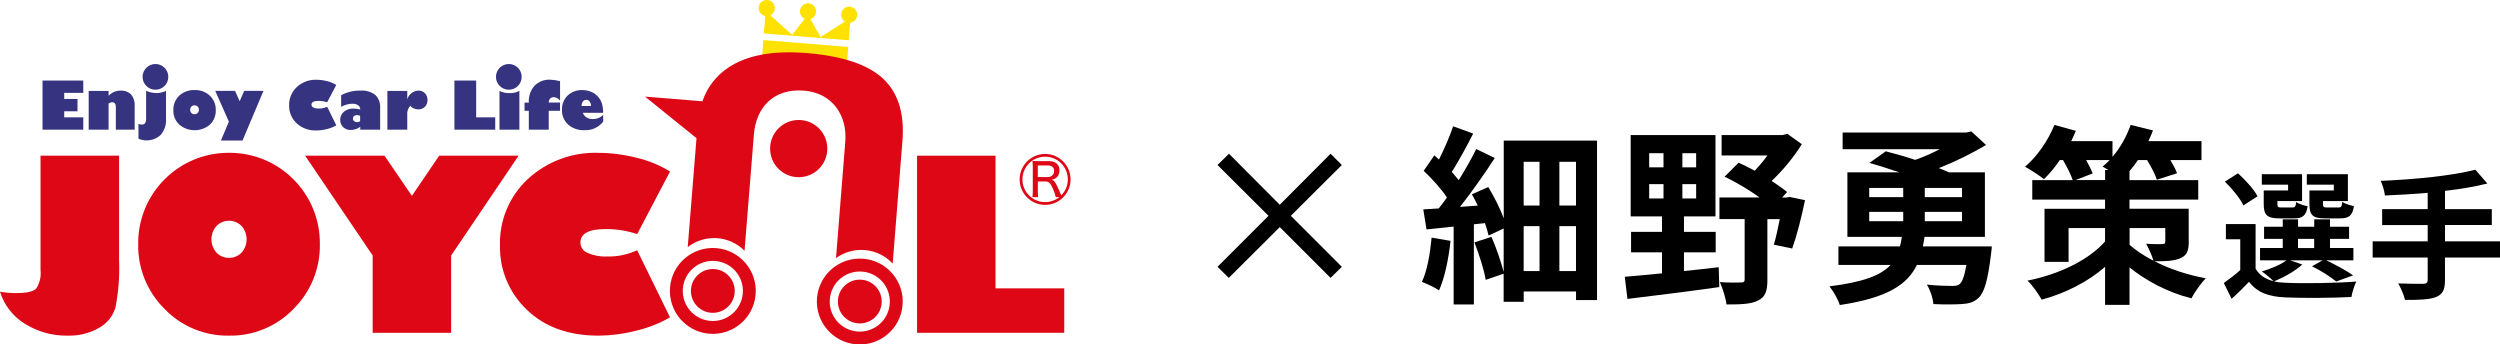
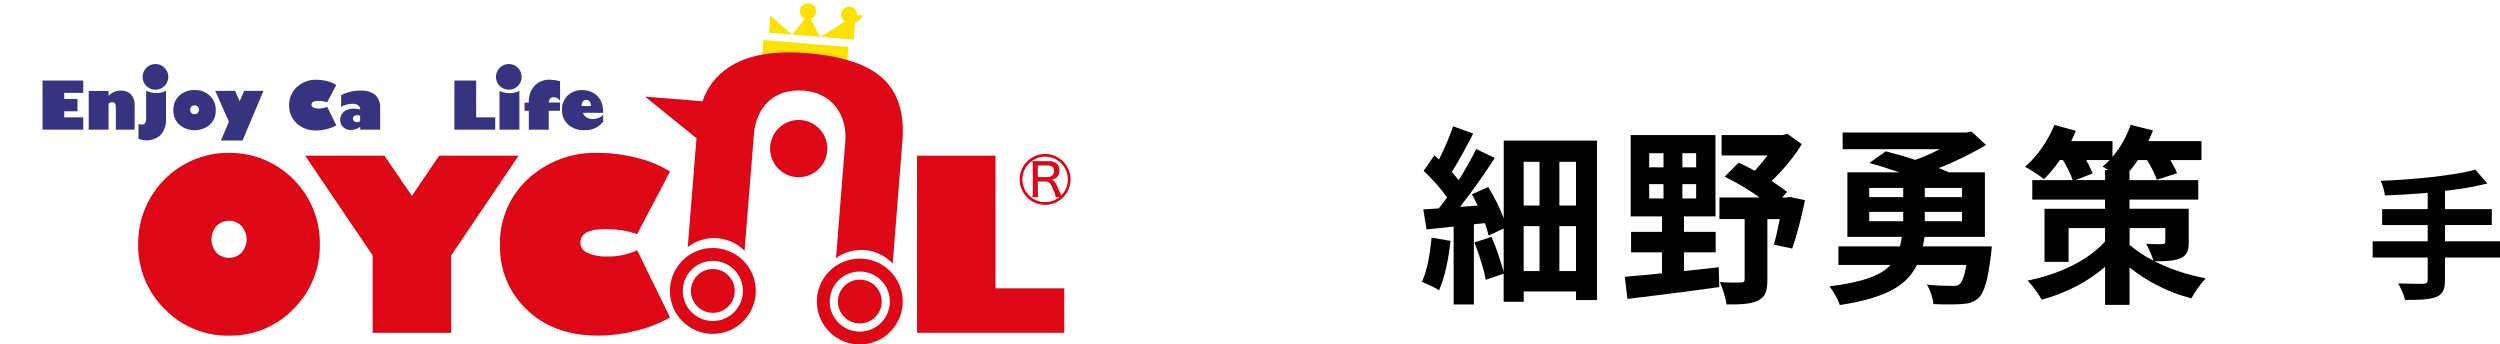
<svg xmlns="http://www.w3.org/2000/svg" id="b" data-name="レイヤー 2" viewBox="0 0 719.07 99.08">
  <g id="c" data-name="レイヤー 1">
    <g>
      <g>
-         <path d="M368.1,65.32l-14.67,14.61-3.24-3.19,14.67-14.67-14.67-14.61,3.3-3.24,14.61,14.67,14.61-14.67,3.24,3.24-14.67,14.61,14.67,14.67-3.24,3.19-14.61-14.61Z" style="fill: #000; stroke-width: 0px;" />
        <path d="M417.21,69.28c-.55,5.22-1.7,10.71-3.3,14.23-1.1-.77-3.57-1.92-4.94-2.42,1.54-3.19,2.36-8.13,2.8-12.74l5.44.93ZM459.35,40.44v45.87h-6.04v-2.47h-15.05v2.97h-5.77v-8.08l-5.16,1.76c-.44-2.86-1.92-7.36-3.24-10.77l4.89-1.59c1.43,3.19,2.75,7.2,3.52,10.11v-12.52l-4.34,2.03c-.22-1.04-.6-2.25-1.04-3.57l-3.19.33v23.07h-5.82v-22.41c-2.8.28-5.44.55-7.8.82l-.93-5.77c1.32-.05,2.86-.17,4.45-.27.77-.99,1.59-2.03,2.36-3.13-1.59-2.47-4.34-5.44-6.7-7.69l3.08-4.45c.44.38.88.77,1.32,1.21,1.54-3.08,3.13-6.7,4.07-9.56l5.77,2.09c-1.92,3.79-4.23,8.02-6.15,11.04.71.82,1.43,1.65,1.98,2.36,1.92-3.08,3.74-6.26,5.05-8.95l5.33,2.58c-2.91,4.5-6.59,9.72-10,14.06l5.11-.38c-.55-1.1-1.1-2.25-1.7-3.24l4.72-2.09c1.7,2.8,3.41,6.15,4.45,9.01v-22.36h26.86ZM438.25,46.54v12.58h4.56v-12.58h-4.56ZM438.25,77.96h4.56v-12.91h-4.56v12.91ZM453.3,46.54h-4.78v12.58h4.78v-12.58ZM453.3,77.96v-12.91h-4.78v12.91h4.78Z" style="fill: #000; stroke-width: 0px;" />
        <path d="M484.35,77.96c3.3-.33,6.65-.71,10-1.1l.17,5.71c-9.34,1.32-19.28,2.53-26.42,3.41l-.77-6.37c2.97-.27,6.65-.55,10.71-.99v-6.04h-8.9v-5.88h8.9v-4.45h-9.01v-23.4h24.39v23.4h-9.06v4.45h9.12v5.88h-9.12v5.38ZM474.35,48.13h4.12v-4.07h-4.12v4.07ZM474.35,57.08h4.12v-4.12h-4.12v4.12ZM487.86,44.06h-3.96v4.07h3.96v-4.07ZM487.86,52.96h-3.96v4.12h3.96v-4.12ZM519.17,57.58c-.99,4.89-2.42,10.38-3.68,13.9l-5.27-1.1c.55-1.92,1.15-4.61,1.7-7.36h-3.57v17.52c0,3.13-.6,4.94-2.75,5.93-2.09,1.04-5.05,1.1-9.01,1.1-.22-1.87-1.1-4.61-1.92-6.43,2.47.17,5.27.17,6.04.11.82,0,1.1-.17,1.1-.88v-17.36h-7.25v-6.21h11.54c-3.02-2.2-6.76-4.39-10.05-5.99l4.01-4.01c1.48.66,3.08,1.43,4.67,2.31,1.21-1.32,2.53-2.86,3.63-4.39h-13.18v-5.88h17.52l1.43-.33,4.12,2.97c-2.2,3.57-5.38,7.47-8.68,10.55,1.65,1.15,3.24,2.2,4.45,3.19l-1.43,1.59h1.26l.93-.16,4.39.93Z" style="fill: #000; stroke-width: 0px;" />
        <path d="M572.9,70.87s-.11,1.7-.27,2.58c-.88,7.2-1.92,10.71-3.52,12.2-1.37,1.32-2.91,1.7-4.89,1.81-1.76.11-4.94.17-8.13,0-.11-1.7-.88-4.01-1.87-5.6,2.91.33,5.99.38,7.25.38,1.04,0,1.65-.05,2.2-.55.71-.6,1.37-2.25,1.92-5.49h-14.23c-2.8,5.77-8.68,9.5-22.19,11.54-.44-1.54-1.87-4.01-2.97-5.38,9.78-1.21,14.83-3.19,17.58-6.15h-15v-5.33h17.69c.22-.88.44-1.76.55-2.75h-15.66v-18.57h14.89c-2.91-.99-5.93-1.98-8.57-2.69l4.72-3.35c2.53.66,5.49,1.48,8.46,2.47,2.36-.82,4.83-1.92,7.09-3.08h-27.96v-4.78h35.54l1.48-.33,4.23,3.9c-3.96,2.36-8.68,4.72-13.57,6.65,1.04.44,2.03.82,2.86,1.21h10.38v18.57h-17.36c-.17.93-.27,1.87-.49,2.75h19.83ZM537.64,56.7h9.78v-2.64h-9.78v2.64ZM537.64,63.62h9.78v-2.69h-9.78v2.69ZM564.33,54.06h-10.71v2.64h10.71v-2.64ZM564.33,60.93h-10.71v2.69h10.71v-2.69Z" style="fill: #000; stroke-width: 0px;" />
        <path d="M629.55,69.44c0,2.75-.55,4.06-2.53,4.89-1.87.77-4.34.82-7.31.82,4.17,2.14,9.28,3.9,14.72,4.89-1.37,1.43-3.24,4.07-4.12,5.77-7.03-1.76-13.24-5.22-17.8-8.9v10.77h-7.03v-10.93c-5,4.34-11.37,7.58-18.24,9.45-.88-1.65-2.69-4.17-4.07-5.49,9.12-1.81,17.63-5.93,22.3-11.26v-3.85h-10.49v9.72h-6.92v-15.27h17.41v-2.64h-20.93v-5.6h11.64c-.55-1.59-1.65-3.85-2.8-5.77h-.93c-1.43,2.14-3.02,4.01-4.56,5.49-1.26-1.04-3.9-2.75-5.44-3.57,3.46-2.91,6.65-7.53,8.46-12.03l6.15,1.7c-.38.93-.82,1.98-1.32,2.97h11.87v4.5c2.25-2.58,4.07-5.88,5.22-9.17l6.43,1.59c-.38.99-.82,2.03-1.32,3.08h15.27v5.44h-8.95c.82,1.37,1.54,2.75,1.92,3.79l-5.82,1.87c-.44-1.48-1.59-3.68-2.8-5.66h-2.64c-.77,1.15-1.59,2.25-2.42,3.19v2.58h19.78v5.6h-19.78v2.64h17.03v9.39ZM605.49,51.81v-2.91h.93c-.6-.38-1.15-.71-1.65-.99.71-.55,1.37-1.21,2.03-1.87h-6.76c.77,1.43,1.48,2.8,1.87,3.84l-4.94,1.92h8.51ZM612.52,70.43c1.81,1.59,4.12,3.13,6.87,4.56-.44-1.59-1.37-3.52-2.09-4.89,1.76.17,4.01.11,4.62.11.66,0,.88-.17.88-.77v-3.85h-10.27v4.83Z" style="fill: #000; stroke-width: 0px;" />
-         <path d="M662.18,76.08c-2,1.88-5.37,3.73-8.09,4.85,1,.24,2.08.36,3.29.4,4.93.24,14.75.12,20.35-.36-.52,1.08-1.2,3.17-1.4,4.45-5.09.28-13.94.36-18.95.12-4.81-.2-8.09-1.36-10.5-4.49-1.52,1.6-3.08,3.17-5.01,4.89l-2.24-4.53c1.44-1.04,3.21-2.36,4.73-3.73v-8.86h-4.13v-4.37h8.54v12.82c1.08,1.88,2.84,3.04,5.17,3.61-.8-.8-2.4-2.16-3.37-2.8,2.6-.8,5.41-1.92,7.09-3.21h-7.61v-3.53h6.53v-2.64h-5.37v-3.49h5.37v-2.12h4.41v2.12h4.65v-2.12h4.53v2.12h5.49v3.49h-5.49v2.64h6.73v3.53h-7.81c2.76,1.32,5.93,3.04,7.73,4.33l-4.85,1.76c-1.52-1.24-4.33-3.09-6.97-4.37l3.04-1.72h-9.34l3.49,1.2ZM645.27,59.09c-.88-1.96-3.29-4.85-5.33-6.85l3.77-2.4c2.08,1.92,4.61,4.61,5.61,6.61l-4.05,2.64ZM658.13,53.12h-7.57v-3.01h11.58v7.73h-7.09v.84c0,.84.16,1,1.2,1h3.08c.8,0,.96-.24,1.12-1.56.68.52,2.2,1,3.29,1.2-.4,2.72-1.48,3.49-3.89,3.49h-4.21c-3.53,0-4.53-.92-4.53-4.13v-3.89h7.01v-1.68ZM660.97,71.35h4.65v-2.64h-4.65v2.64ZM671.27,53.12h-7.77v-3.01h11.82v7.73h-7.17v.8c0,.88.2,1.04,1.2,1.04h3.25c.8,0,.96-.24,1.12-1.6.72.52,2.28,1,3.33,1.2-.4,2.76-1.44,3.53-3.97,3.53h-4.29c-3.61,0-4.53-.92-4.53-4.13v-3.89h7.01v-1.68Z" style="fill: #000; stroke-width: 0px;" />
        <path d="M719.07,74.07h-15.83v6.53c0,2.84-.72,4.09-2.6,4.85-1.92.72-4.81.84-8.9.8-.28-1.36-1.2-3.45-1.96-4.73,2.96.12,6.33.12,7.21.12.92-.04,1.28-.32,1.28-1.12v-6.45h-15.83v-4.65h15.83v-4.69h-13.1v-4.57h13.1v-4.69c-4.17.36-8.38.6-12.3.76-.12-1.24-.72-3.17-1.2-4.21,9.66-.4,20.64-1.48,27.21-3.21l3.45,3.97c-3.57.92-7.77,1.6-12.18,2.12v5.25h13.46v4.57h-13.46v4.69h15.83v4.65Z" style="fill: #000; stroke-width: 0px;" />
      </g>
      <g id="d" data-name="レイヤー 2">
        <g id="e" data-name="レイヤー 1-2">
          <rect x="228.96" y="2.86" width="5.2" height="24.5" transform="translate(197.9 244.7) rotate(-85.39)" style="fill: #ffe100; stroke-width: 0px;" />
-           <path d="M246.55,4.42c.11-1.27-.84-2.39-2.11-2.5-1.27-.11-2.39.84-2.5,2.11-.07.87.34,1.7,1.08,2.16l-7.02,4.48-2.88-5.19c1.22-.4,1.89-1.71,1.49-2.93-.4-1.22-1.71-1.89-2.93-1.49-1.22.4-1.89,1.71-1.49,2.93.2.62.66,1.13,1.25,1.4l-3.58,4.64-6.3-5.63c1.15-.57,1.62-1.96,1.05-3.11-.57-1.15-1.96-1.62-3.11-1.05-1.15.57-1.62,1.96-1.05,3.11.32.65.94,1.12,1.65,1.25l-.4,5.02,24.41,1.97.4-5.04c1.09-.14,1.94-1.03,2.02-2.12Z" style="fill: #ffe100; stroke-width: 0px;" />
+           <path d="M246.55,4.42c.11-1.27-.84-2.39-2.11-2.5-1.27-.11-2.39.84-2.5,2.11-.07.87.34,1.7,1.08,2.16l-7.02,4.48-2.88-5.19c1.22-.4,1.89-1.71,1.49-2.93-.4-1.22-1.71-1.89-2.93-1.49-1.22.4-1.89,1.71-1.49,2.93.2.62.66,1.13,1.25,1.4l-3.58,4.64-6.3-5.63l-.4,5.02,24.41,1.97.4-5.04c1.09-.14,1.94-1.03,2.02-2.12Z" style="fill: #ffe100; stroke-width: 0px;" />
          <circle cx="229.73" cy="42.74" r="8.23" style="fill: #dd0716; stroke-width: 0px;" />
          <path d="M231.21,26.06c8.44.68,12.51,7.42,11.92,14.64,0,0-1.37,17.34-2.67,33.54,5.05-3.67,12.05-2.99,16.3,1.58l2.8-35.25c.64-7.93-1.23-13.92-5.6-17.98-4.37-4.06-11.71-6.5-22.01-7.33-9.59-.77-17.06.6-22.39,4.13-3.53,2.31-6.18,5.74-7.52,9.74l-16.51-1.34,14.8,11.95-2.52,31.33c4.93-3.83,11.94-3.38,16.34,1.06l2.7-33.54c.6-7.47,5.5-13.23,14.36-12.52Z" style="fill: #dd0716; stroke-width: 0px;" />
          <path d="M248.29,74.42c-6.8-.55-12.75,4.52-13.3,11.32-.55,6.8,4.52,12.75,11.32,13.3,6.8.55,12.75-4.52,13.3-11.32.55-6.8-4.52-12.75-11.32-13.31ZM255.91,87.43c-.38,4.76-4.55,8.31-9.31,7.92s-8.31-4.55-7.92-9.31c.38-4.76,4.55-8.3,9.31-7.92,4.76.38,8.31,4.55,7.92,9.31,0,0,0,0,0,0h0Z" style="fill: #dd0716; stroke-width: 0px;" />
          <circle cx="247.3" cy="86.73" r="6.3" style="fill: #dd0716; stroke-width: 0px;" />
          <path d="M206.02,71.37c-6.8-.55-12.76,4.52-13.3,11.32-.55,6.8,4.52,12.76,11.32,13.3,6.8.55,12.76-4.52,13.3-11.32,0,0,0,0,0,0,.55-6.8-4.52-12.75-11.32-13.3ZM213.65,84.37c-.38,4.76-4.55,8.31-9.31,7.93-4.76-.38-8.31-4.55-7.93-9.31.38-4.76,4.55-8.31,9.31-7.93,0,0,0,0,0,0,4.76.38,8.31,4.54,7.93,9.3,0,0,0,0,0,0h0Z" style="fill: #dd0716; stroke-width: 0px;" />
          <circle cx="205.03" cy="83.68" r="6.3" style="fill: #dd0716; stroke-width: 0px;" />
-           <path d="M11.68,44.77h22.57v30.21c.18,4.52-.17,9.04-1.04,13.47-.75,2.51-2.46,4.62-4.76,5.87-2.73,1.54-5.83,2.31-8.96,2.22-4.35.08-8.62-1.1-12.31-3.4-3.44-2.1-6-5.39-7.19-9.25,1.61.3,3.24.44,4.87.4,2.89,0,4.75-.44,5.57-1.32,1.01-1.58,1.45-3.46,1.23-5.33v-32.89Z" style="fill: #dd0716; stroke-width: 0px;" />
          <path d="M69.49,65.01c1.92,2.19,1.92,5.46,0,7.65-1.96,2-5.18,2.03-7.18.06-.02-.02-.04-.04-.06-.06-1.91-2.19-1.91-5.46,0-7.65,1.96-2,5.18-2.03,7.18-.06.02.02.04.04.06.06ZM84.4,88.87c4.99-4.92,7.73-11.67,7.6-18.68.14-14.35-11.38-26.1-25.73-26.24-.14,0-.27,0-.41,0-14.35-.07-26.04,11.51-26.11,25.86,0,.13,0,.25,0,.38-.14,7,2.61,13.76,7.6,18.68,4.84,5.02,11.55,7.79,18.51,7.67,6.98.13,13.7-2.65,18.55-7.67Z" style="fill: #dd0716; stroke-width: 0px;" />
          <path d="M129.76,95.72h-22.57v-22.23l-19.43-28.71h22.83l7.88,11.55,7.85-11.55h22.84l-19.4,28.71v22.23Z" style="fill: #dd0716; stroke-width: 0px;" />
          <path d="M192.72,49.33l-9.45,18c-2.95-.99-6.04-1.47-9.15-1.44-4.78,0-7.18,1.3-7.18,3.91.02,1.29.81,2.43,2,2.92,1.79.79,3.75,1.15,5.71,1.05,2.97.08,5.92-.54,8.61-1.8l9.45,19.3c-3.02,1.74-6.29,3.04-9.68,3.83-3.54.93-7.19,1.41-10.85,1.44-8.66,0-15.55-2.5-20.68-7.49-5.05-4.79-7.84-11.49-7.69-18.45-.21-7.23,2.71-14.19,8.01-19.11,5.53-5.09,12.85-7.8,20.36-7.53,3.72.02,7.43.51,11.04,1.45,3.36.79,6.56,2.11,9.5,3.92Z" style="fill: #dd0716; stroke-width: 0px;" />
          <path d="M263.77,95.72v-50.94h22.57v38.16h19.77v12.78h-42.34Z" style="fill: #dd0716; stroke-width: 0px;" />
          <polygon points="12.23 37.3 23.95 37.3 23.95 33.75 18.47 33.75 18.47 32.01 22.29 32.01 22.29 28.46 18.47 28.46 18.47 26.71 23.95 26.71 23.95 23.17 12.23 23.17 12.23 37.3" style="fill: #363480; stroke-width: 0px;" />
          <path d="M34.68,26.06c-1.31-.01-2.56.53-3.45,1.49v-1.4h-5.72v11.15h5.72v-7.53c.3-.22.66-.35,1.03-.36.7,0,1.06.46,1.06,1.39v6.5h5.41v-6.92c.09-1.17-.29-2.33-1.04-3.23-.8-.77-1.89-1.16-2.99-1.09Z" style="fill: #363480; stroke-width: 0px;" />
          <path d="M42.03,26.14v7.79c.05.52-.06,1.04-.29,1.49-.24.29-.6.44-.97.4-.32,0-.63-.07-.94-.17v4.25c2.16.94,4.68.5,6.4-1.1,1.1-1.31,1.65-3,1.52-4.7v-7.97c-.86.43-1.81.64-2.77.64-1.02-.03-2.02-.24-2.95-.64Z" style="fill: #363480; stroke-width: 0px;" />
          <path d="M55.94,25.91c-1.62-.07-3.2.52-4.39,1.61-1.14,1.09-1.75,2.61-1.69,4.18-.06,1.57.57,3.09,1.72,4.16,2.54,2.13,6.24,2.13,8.78,0,1.14-1.08,1.75-2.59,1.7-4.16.06-1.57-.56-3.09-1.7-4.18-1.2-1.1-2.79-1.69-4.41-1.62ZM56.86,32.5c-.24.24-.58.36-.92.35-.34.01-.66-.11-.9-.35-.46-.53-.46-1.31,0-1.84.24-.24.56-.37.9-.36.34-.01.67.11.92.35.47.53.47,1.32,0,1.84h0Z" style="fill: #363480; stroke-width: 0px;" />
          <polygon points="68.94 29.11 67.6 26.14 61.91 26.14 65.83 34.99 63.54 40.42 69.76 40.42 75.78 26.14 70.23 26.14 68.94 29.11" style="fill: #363480; stroke-width: 0px;" />
          <path d="M91.56,29.02c.86,0,1.72.13,2.54.4l2.62-4.99c-.81-.5-1.7-.87-2.63-1.09-1-.26-2.03-.4-3.06-.4-2.08-.08-4.11.67-5.65,2.09-1.47,1.36-2.28,3.3-2.22,5.3-.04,1.93.74,3.79,2.13,5.11,1.55,1.44,3.62,2.18,5.74,2.08,1.02,0,2.03-.14,3.01-.4.94-.22,1.85-.58,2.69-1.06l-2.62-5.35c-.75.35-1.56.52-2.39.5-.54.03-1.09-.07-1.58-.29-.33-.13-.55-.45-.55-.81,0-.72.66-1.09,1.99-1.09Z" style="fill: #363480; stroke-width: 0px;" />
          <path d="M103.62,26.06c-1.92-.03-3.81.42-5.5,1.32v3.35c.98-.56,2.09-.87,3.23-.89.59-.03,1.17.12,1.66.44.39.27.62.73.61,1.21-.64-.17-1.29-.26-1.95-.26-1-.05-1.98.28-2.76.9-.69.58-1.08,1.44-1.06,2.34-.02.79.29,1.54.85,2.09.57.55,1.34.85,2.13.83,1,0,1.98-.32,2.79-.93v.84h5.72v-6.17c.12-1.42-.39-2.82-1.39-3.83-1.24-.93-2.78-1.37-4.33-1.24ZM103.6,34.83c-.25.21-.57.32-.89.31-.31.01-.62-.1-.86-.3-.22-.19-.34-.47-.34-.76,0-.27.11-.53.31-.7.24-.19.53-.28.83-.27.32,0,.63.07.93.18v1.55Z" style="fill: #363480; stroke-width: 0px;" />
-           <path d="M120.31,26.06c-1.49.07-2.77,1.1-3.17,2.53v-2.44h-5.72v11.15h5.72v-4.16c-.12-.98.19-1.96.85-2.69.59.65,1.43,1.02,2.31,1.01.72.03,1.42-.25,1.92-.75.5-.53.77-1.24.74-1.98.02-.72-.25-1.41-.75-1.93-.5-.5-1.2-.78-1.91-.75Z" style="fill: #363480; stroke-width: 0px;" />
          <polygon points="136.96 23.17 130.7 23.17 130.7 37.3 142.44 37.3 142.44 33.75 136.96 33.75 136.96 23.17" style="fill: #363480; stroke-width: 0px;" />
          <path d="M143.67,26.14v11.15h5.72v-11.15c-.86.45-1.82.68-2.79.64-1.02.04-2.03-.18-2.93-.64Z" style="fill: #363480; stroke-width: 0px;" />
          <path d="M153.73,24.67c-1.16,1.34-1.74,3.08-1.63,4.84h-1.23v2.35h1.23v5.43h5.73v-5.43h3.25v-2.36h-3.24c-.02-.41.12-.81.38-1.13.27-.29.66-.45,1.06-.43.72.04,1.39.41,1.81,1.01v-5.61c-.93-.25-1.88-.39-2.84-.42-1.68-.09-3.32.54-4.5,1.74Z" style="fill: #363480; stroke-width: 0px;" />
          <path d="M168.69,33.77c-.49-.32-.86-.78-1.06-1.33h5.85c.02-.94-.11-1.88-.39-2.78-.52-1.51-1.67-2.72-3.16-3.3-.78-.3-1.62-.45-2.46-.45-1.56-.06-3.08.51-4.22,1.58-1.09,1.08-1.67,2.56-1.61,4.09-.06,1.61.58,3.16,1.77,4.25,1.29,1.12,2.97,1.7,4.68,1.61,2.1.12,4.12-.8,5.41-2.46v-1.95c-.81.82-1.94,1.26-3.09,1.21-.61.01-1.2-.15-1.71-.48ZM167.68,29.16c.22-.28.56-.45.92-.45.38,0,.74.16.98.47.27.38.41.84.4,1.3h-2.69c-.03-.47.11-.94.39-1.32h0Z" style="fill: #363480; stroke-width: 0px;" />
          <circle cx="44.71" cy="22.11" r="3.7" style="fill: #363480; stroke-width: 0px;" />
          <circle cx="146.35" cy="22.11" r="3.7" style="fill: #363480; stroke-width: 0px;" />
          <path d="M307.14,51.6c0,3.61-2.92,6.53-6.53,6.53s-6.53-2.92-6.53-6.53,2.92-6.53,6.53-6.53c3.61,0,6.53,2.92,6.53,6.53ZM300.61,44.28c-4.05,0-7.33,3.28-7.33,7.32,0,4.05,3.28,7.33,7.32,7.33,4.05,0,7.33-3.28,7.33-7.32h0c0-4.05-3.28-7.32-7.32-7.33Z" style="fill: #dd0716; stroke-width: 0px;" />
          <path d="M303.67,56.7c-.17-.75-.41-1.48-.73-2.18-.21-.58-.49-1.13-.84-1.64-.18-.25-.42-.44-.7-.56-.23-.09-.47-.13-.72-.13h-2.17v2.87c0,.55.03,1.1.11,1.64h-1.67c.08-.54.11-1.09.11-1.63v-7.14c0-.55-.04-1.09-.11-1.63.44.03.97.04,1.59.04h3.07c.58-.02,1.16.09,1.7.31.93.41,1.49,1.36,1.41,2.37.04.73-.22,1.44-.73,1.96-.26.25-.57.45-.92.56-.15.05-.33.11-.55.16.22.06.43.18.61.33.32.33.57.72.76,1.14.33.67.68,1.42,1.02,2.25.26.58.46,1.01.61,1.28h-1.86ZM298.51,50.93h2.86c.41,0,.82-.11,1.16-.35.45-.33.69-.87.65-1.43.02-.41-.12-.81-.4-1.11-.37-.32-.86-.48-1.35-.44h-2.93v3.33Z" style="fill: #dd0716; stroke-width: 0px;" />
        </g>
      </g>
    </g>
  </g>
</svg>